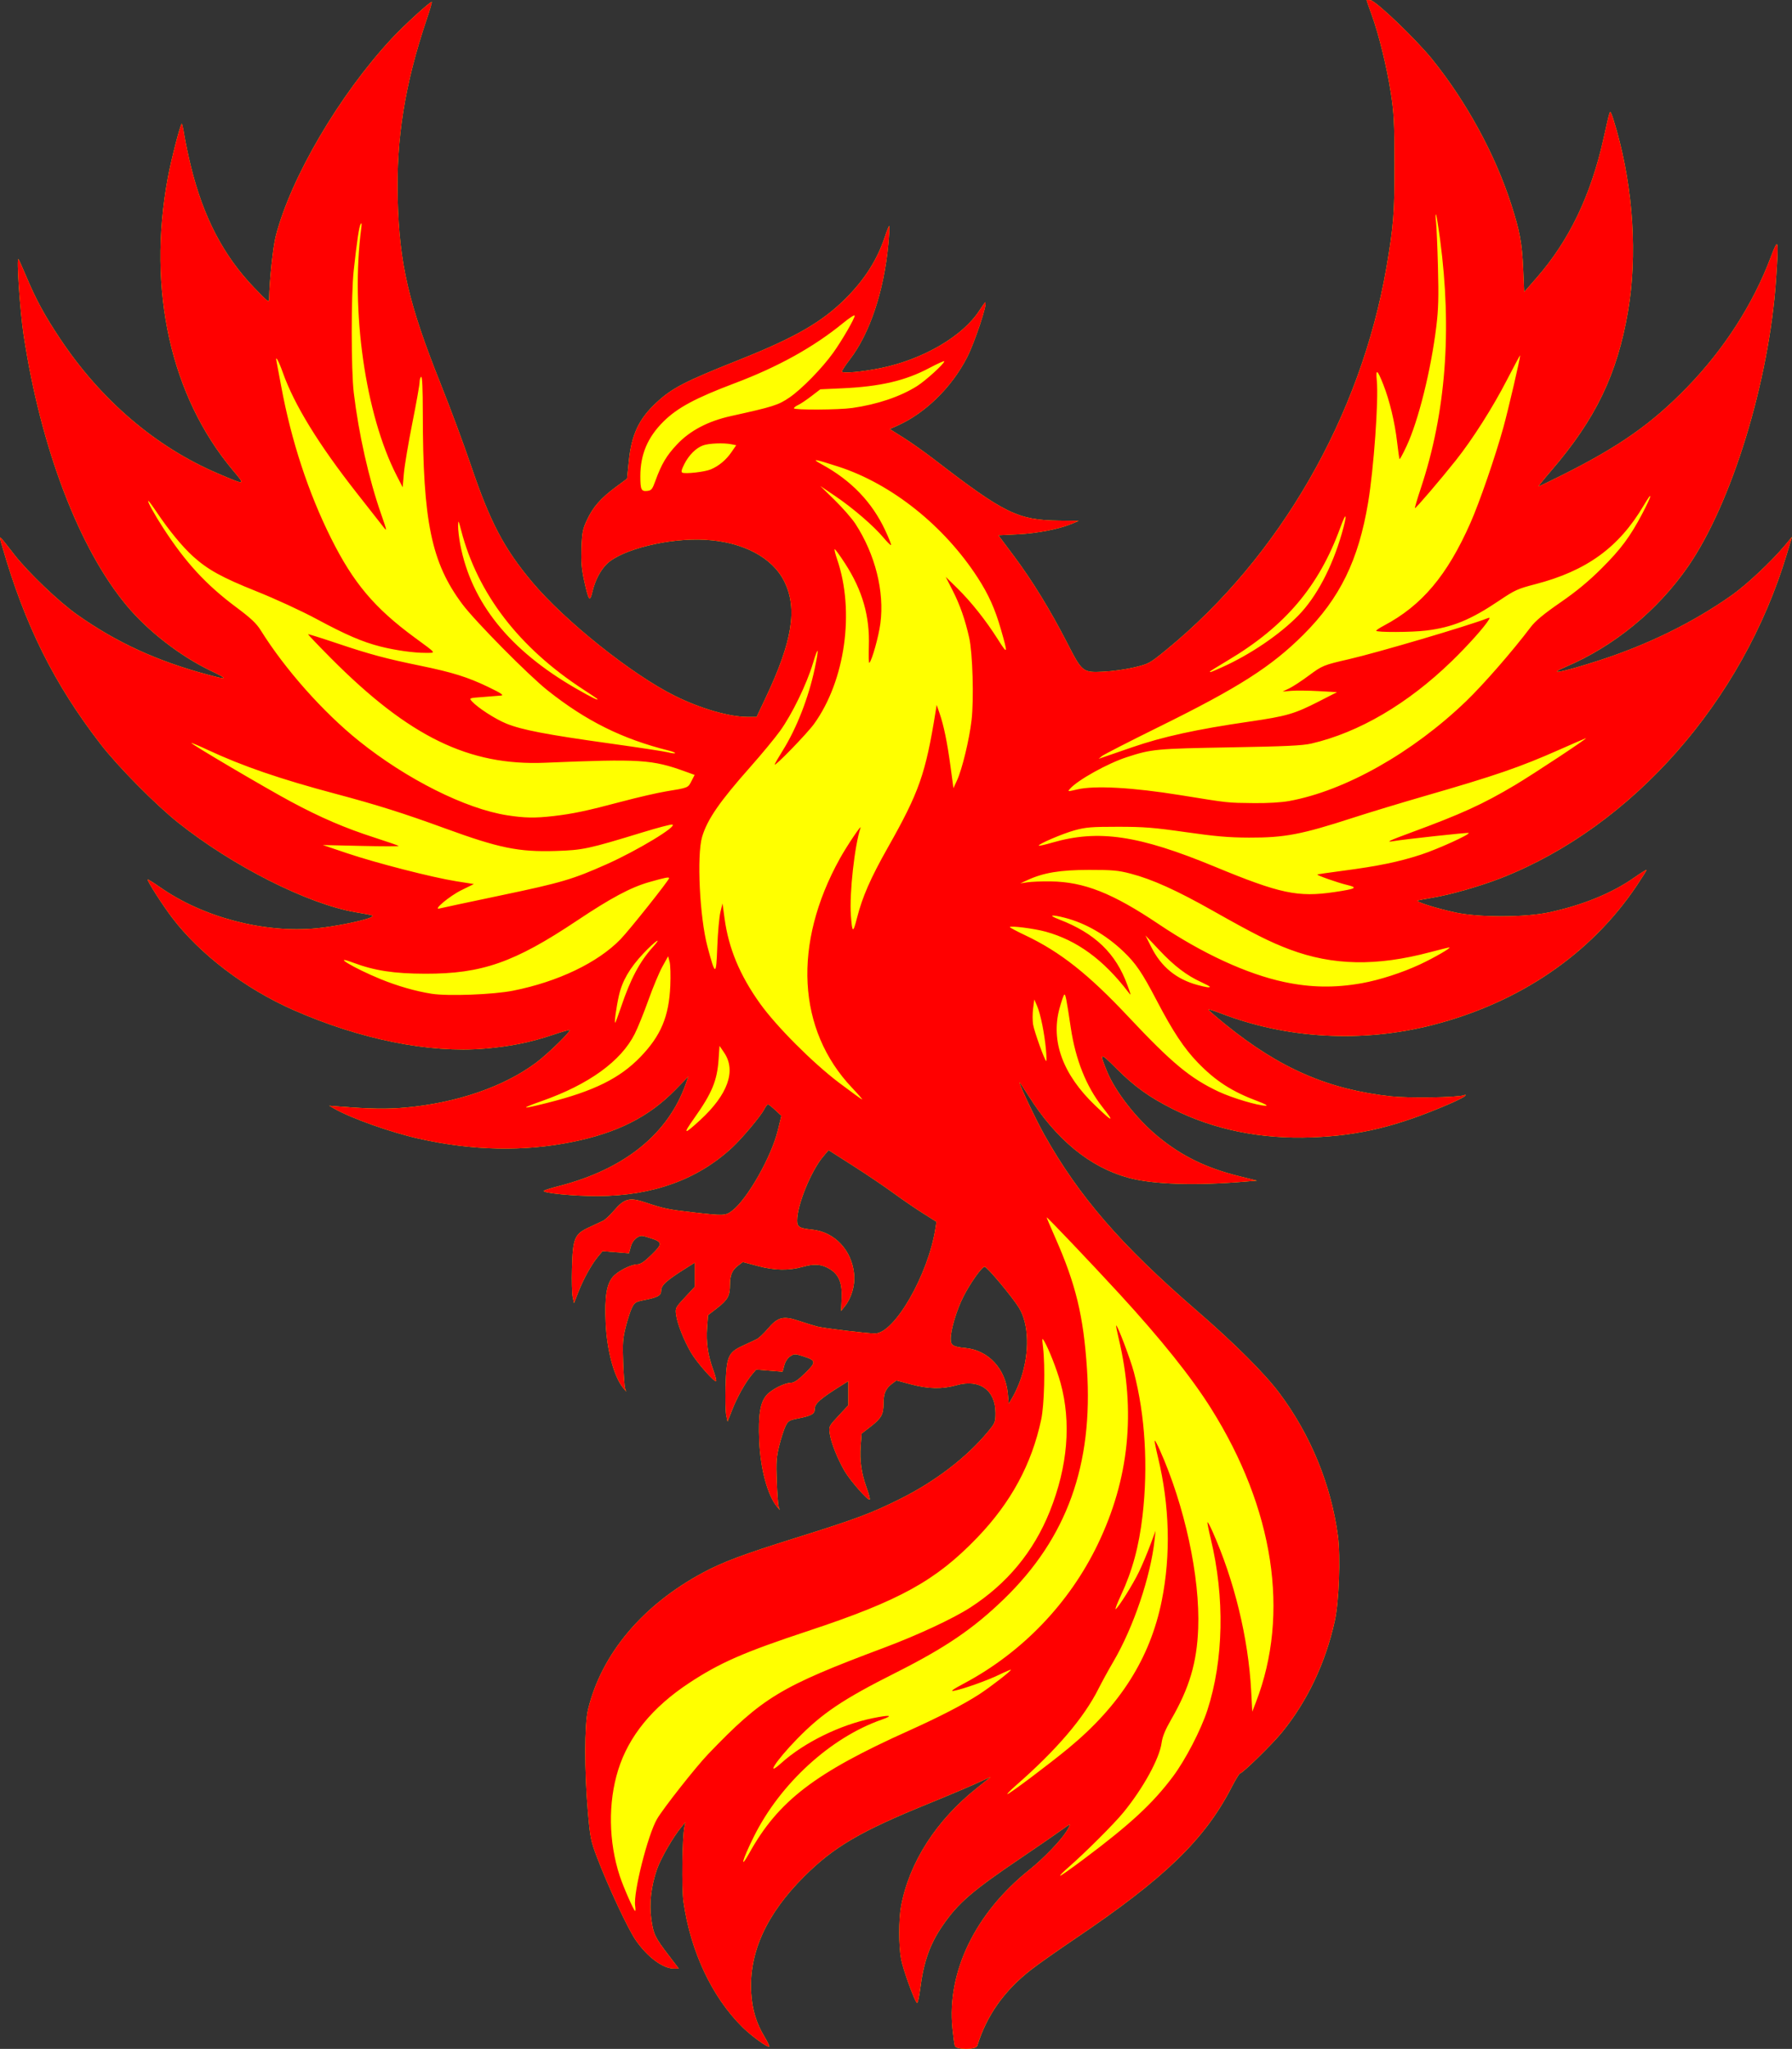
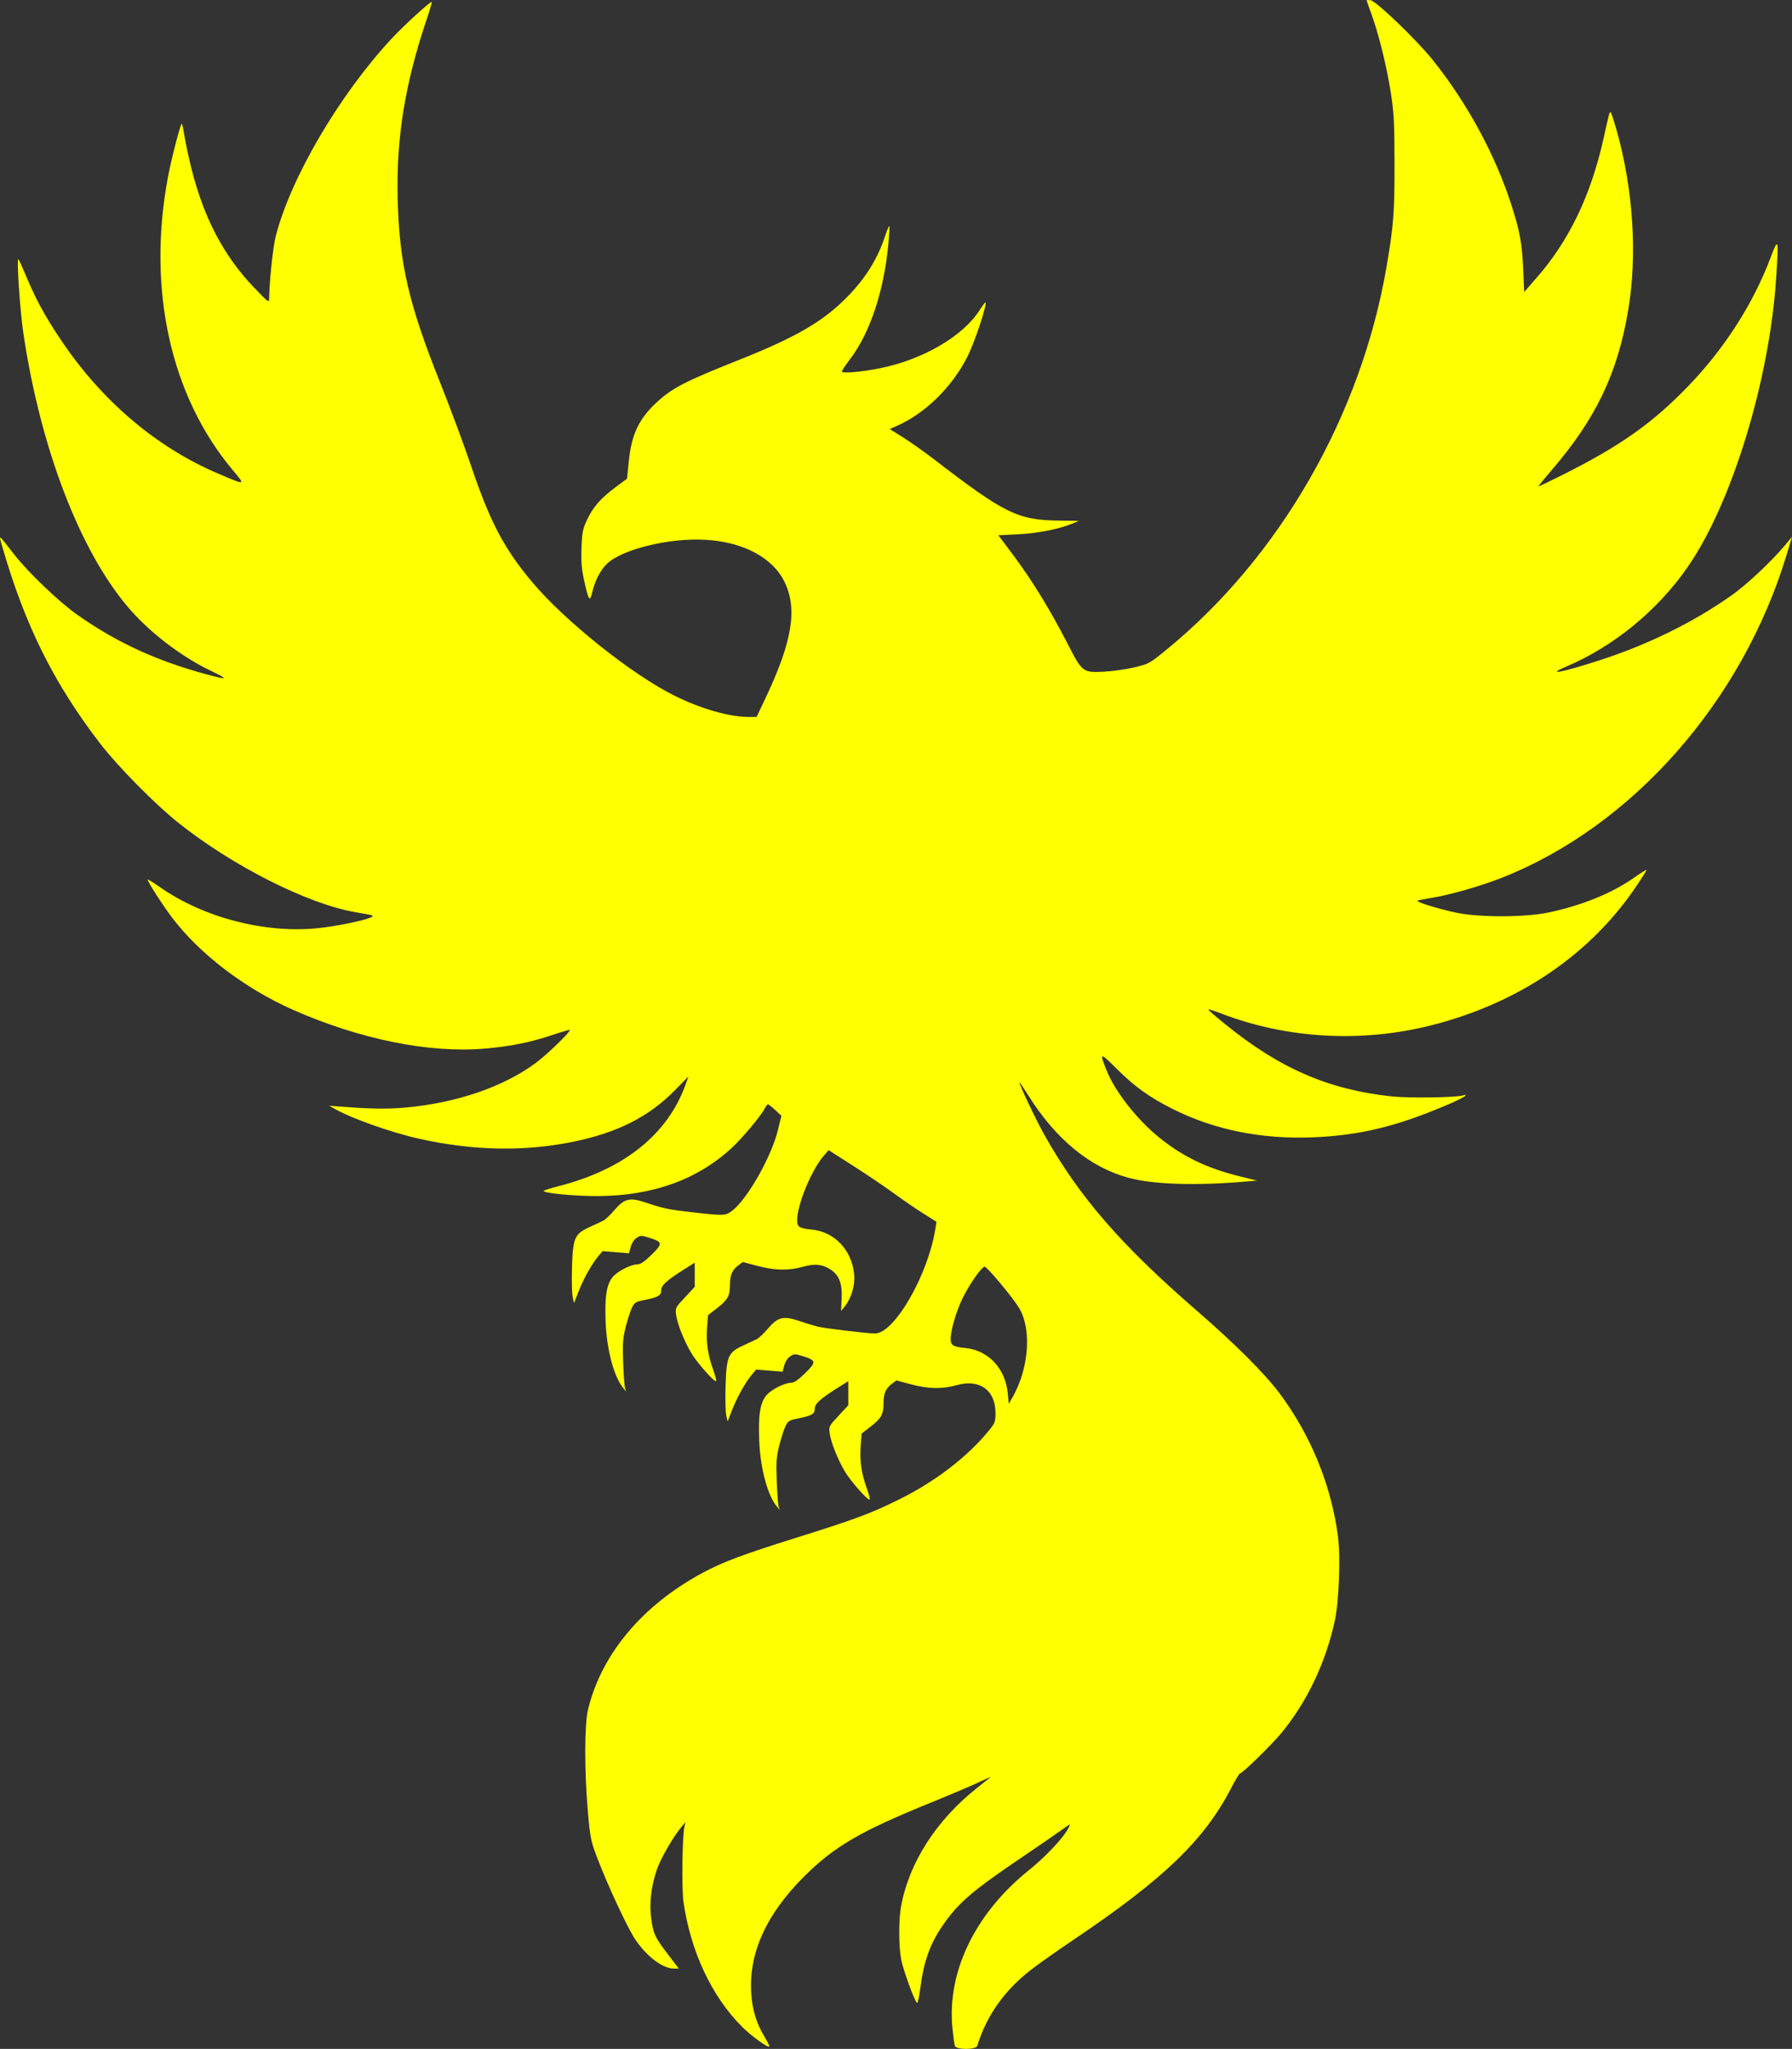
<svg xmlns="http://www.w3.org/2000/svg" xmlns:ns1="http://sodipodi.sourceforge.net/DTD/sodipodi-0.dtd" xmlns:ns2="http://www.inkscape.org/namespaces/inkscape" version="1.1" id="svg1" width="1493.615" height="1706.825" viewBox="0 0 1493.615 1706.825" ns1:docname="333e.svg" ns2:version="1.3.2 (091e20ef0f, 2023-11-25)">
  <rect x="0" y="0" width="1493.615" height="1706.825" fill="#333333" stroke="none" />
  <defs id="defs1" />
  <ns1:namedview id="namedview1" pagecolor="#ffffff" bordercolor="#000000" borderopacity="0.25" ns2:showpageshadow="2" ns2:pageopacity="0.0" ns2:pagecheckerboard="0" ns2:deskcolor="#d1d1d1" showgrid="false" ns2:zoom="0.47167967" ns2:cx="757.92963" ns2:cy="853.33336" ns2:window-width="1920" ns2:window-height="1011" ns2:window-x="0" ns2:window-y="0" ns2:window-maximized="1" ns2:current-layer="layer1" />
  <g ns2:groupmode="layer" id="layer1" ns2:label="Layer 1" transform="translate(-0.947,-0.091)">
    <path id="path2" style="display:inline;fill:#ffff00" d="m 1143.263,0.246 c -1.795,-0.232 -3.264,-0.197 -3.264,0.078 0,0.275 1.853,5.564 4.117,11.754 6.024,16.472 12.696,43.616 16.09,65.449 2.559,16.464 2.986,24.639 3.051,58.473 0.079,41.206 -0.768,52.163 -6.697,86.668 -21.287,123.876 -89.088,241.668 -183.467,318.742 -13.917,11.366 -14.607,11.746 -26.689,14.641 -6.822,1.634 -18.405,3.257 -25.738,3.605 -17.26,0.821 -17.718,0.456 -30.285,-24.055 -13.875,-27.061 -29.046,-51.806 -44.166,-72.043 l -13.117,-17.559 16.451,-0.818 c 16.362,-0.815 34.626,-4.434 45.33,-8.98 l 5.184,-2.201 -16.363,-0.201 c -34.376,-0.423 -45.487,-5.865 -104.094,-50.977 -7.917,-6.094 -19.495,-14.282 -25.729,-18.195 l -11.332,-7.115 6.01,-2.658 c 23.44,-10.369 45.469,-31.854 58.395,-56.951 6.428,-12.482 17.506,-45.902 15.215,-45.902 -0.304,0 -2.467,2.984 -4.807,6.631 -13.759,21.442 -46.821,40.807 -82.023,48.043 -15.892,3.267 -32.668,4.754 -32.668,2.896 0,-0.776 3.028,-5.36 6.729,-10.188 16.556,-21.6 28.293,-56.71 31.961,-95.609 0.768,-8.14 1.139,-15.057 0.824,-15.371 -0.314,-0.314 -1.917,3.517 -3.561,8.514 -6.362,19.338 -16.762,35.779 -32.727,51.744 -19.715,19.715 -42.154,32.63 -89.227,51.354 -45.019,17.906 -55.44,23.291 -68.516,35.396 -14.681,13.592 -20.81,26.572 -23.082,48.887 l -1.484,14.572 -9.459,7.012 c -12.454,9.232 -18.861,16.545 -23.865,27.238 -3.638,7.775 -4.171,10.468 -4.639,23.498 -0.411,11.43 0.083,17.475 2.205,27.07 3.769,17.04 4.748,18.401 6.846,9.498 2.254,-9.565 6.769,-18.238 12.209,-23.453 12.609,-12.087 51.835,-21.677 81.785,-19.994 31.621,1.777 56.157,14.73 66.08,34.887 11.083,22.513 6.654,49.801 -15.748,97.043 l -7.428,15.666 h -7.176 c -15.537,0 -39.464,-6.897 -61.061,-17.602 -35.608,-17.65 -91.573,-62.284 -118.863,-94.799 -23.472,-27.966 -35.037,-49.98 -50.93,-96.934 -5.833,-17.233 -17.263,-47.98 -25.4,-68.328 -26.582,-66.471 -34.327,-99.799 -35.705,-153.672 -1.299,-50.757 6.004,-96.012 24.188,-149.898 2.58,-7.644 4.481,-14.107 4.227,-14.361 -0.886,-0.886 -22.915,19.187 -33.314,30.355 -43.628,46.853 -84.346,116.193 -96.744,164.75 -2.318,9.08 -5.24,36.592 -5.504,51.822 -0.066,3.83 -0.593,3.453 -12.408,-8.842 -25.685,-26.727 -42.458,-58.863 -52.826,-101.207 -2.071,-8.46 -4.516,-20.023 -5.432,-25.699 -0.916,-5.676 -1.899,-10.086 -2.186,-9.799 -1.471,1.471 -8.891,30.376 -11.691,45.547 -17.18,93.068 2.571,181.534 54.285,243.15 10.708,12.759 11.002,12.688 -11.979,2.926 C 130.864,372.574 85.147,333.577 50.814,281.943 37.931,262.568 30.988,249.758 22.658,230 c -3.092,-7.333 -5.938,-13.633 -6.324,-14 -1.752,-1.665 1.258,42.881 4.234,62.668 14.204,94.427 46.355,178.697 86.365,226.369 17.615,20.988 44.249,41.592 69.41,53.691 15.376,7.394 14.943,8.017 -2.344,3.379 C 131.638,550.74 97.82,535.186 65.051,512 50.043,501.38 24.59,477.088 13.156,462.47 -1.22,444.092 -0.221,444.781 2.814,455.333 21.665,520.871 46.045,569.826 84.818,620 c 14.418,18.657 45.524,50.143 64.516,65.301 45.323,36.174 108.049,67.844 148,74.723 15.395,2.651 15.563,2.702 13.125,4.066 -4.784,2.677 -30.331,7.895 -45.764,9.346 -43.928,4.13 -94.489,-9.159 -130.361,-34.264 -5.683,-3.977 -10.334,-6.845 -10.334,-6.371 0,1.866 12.631,21.521 20.395,31.736 23.173,30.489 60.808,59.138 100.939,76.842 55.594,24.525 113.509,36.222 159.666,32.246 21.556,-1.857 38.01,-5.181 56.748,-11.461 7.473,-2.504 13.813,-4.337 14.092,-4.074 1.116,1.055 -18.468,20.105 -27.953,27.191 -26.98,20.157 -66.316,33.647 -109.328,37.492 -14.968,1.338 -29.603,1.099 -54.559,-0.887 l -8.666,-0.689 4,2.299 c 14.183,8.153 47.114,19.86 70.822,25.178 44.539,9.989 87.3,10.894 127.746,2.705 37.567,-7.606 63.803,-20.839 85.789,-43.271 l 11.025,-11.248 -2.076,5.904 c -14.742,41.954 -51.073,71.276 -105.756,85.354 -6.353,1.635 -12.039,3.396 -12.635,3.912 -2.124,1.839 25.412,4.553 45.084,4.443 45.803,-0.254 83.057,-13.718 111.855,-40.424 8.256,-7.656 23.718,-26.069 26.646,-31.732 1.228,-2.374 2.668,-4.299 3.199,-4.279 0.531,0.02 3.269,2.177 6.084,4.793 l 5.117,4.756 -2.998,12.207 c -5.417,22.058 -25.408,57.254 -37.961,66.828 -5.642,4.304 -6.859,4.356 -32.611,1.426 -20.726,-2.358 -24.558,-3.155 -39.945,-8.305 -13.022,-4.358 -17.45,-3.215 -25.92,6.699 -3.311,3.876 -7.397,7.721 -9.078,8.543 -1.681,0.823 -7.04,3.337 -11.91,5.588 -12.03,5.559 -13.422,8.915 -14.139,34.096 -0.292,10.267 -0.027,20.986 0.588,23.822 l 1.117,5.158 3.75,-9.6 c 4.192,-10.733 11.077,-23.044 16.473,-29.457 l 3.576,-4.25 11.01,0.893 11.01,0.894 1.414,-5.252 c 0.857,-3.184 2.807,-6.166 4.953,-7.572 3.323,-2.177 3.968,-2.185 10.51,-0.123 11.277,3.555 11.452,4.803 1.975,14.105 -5.908,5.799 -9.203,8.051 -11.791,8.061 -5.371,0.02 -16.56,5.709 -20.549,10.449 -5.211,6.193 -6.84,16.407 -5.988,37.537 0.947,23.491 7.014,46.014 14.906,55.334 l 2.258,2.666 -0.926,-2.666 c -0.509,-1.467 -1.236,-11.078 -1.615,-21.357 -0.596,-16.139 -0.304,-20.216 2.137,-29.869 1.555,-6.149 3.883,-13.338 5.174,-15.976 2.117,-4.329 3.117,-4.95 10.246,-6.357 11.3,-2.23 14.1,-3.767 14.1,-7.744 0,-4.734 4.319,-8.573 22.334,-19.85 l 5.666,-3.547 v 10.051 10.051 l -8.162,8.773 c -7.999,8.598 -8.145,8.892 -7.35,14.697 1.019,7.434 6.515,21.281 12.492,31.48 4.737,8.083 19.55,24.863 20.834,23.6 0.4,-0.394 -0.728,-4.729 -2.508,-9.633 -4.409,-12.148 -5.932,-22.8 -5.008,-35.025 l 0.777,-10.281 7.615,-5.914 c 8.904,-6.915 10.635,-10.079 10.662,-19.494 0.023,-8.066 1.855,-12.264 7.025,-16.104 l 3.711,-2.754 12.289,3.266 c 14.434,3.837 25.947,4.036 37.951,0.652 9.555,-2.693 15.647,-2.134 22.434,2.061 7.437,4.596 10.259,11.658 9.688,24.238 l -0.479,10.553 3.023,-3.758 c 5.574,-6.927 8.693,-17.49 7.867,-26.643 -1.821,-20.185 -16.284,-35.539 -35.227,-37.397 -10.351,-1.015 -12.303,-2.214 -12.303,-7.553 0,-12.924 11.64,-41.461 21.779,-53.397 l 4.441,-5.23 20.354,12.98 c 11.194,7.139 26.241,17.292 33.439,22.562 7.198,5.271 18.271,12.863 24.605,16.869 l 11.52,7.283 -0.834,5.383 c -5.986,38.649 -34.177,87.678 -50.391,87.639 -6.891,-0.016 -42.455,-4.291 -48.248,-5.799 -2.933,-0.763 -9.808,-2.886 -15.279,-4.717 -13.022,-4.358 -17.45,-3.213 -25.92,6.701 -3.311,3.876 -7.397,7.721 -9.078,8.543 -1.681,0.823 -7.04,3.337 -11.91,5.588 -12.03,5.559 -13.422,8.913 -14.139,34.094 -0.292,10.267 -0.027,20.988 0.588,23.824 l 1.117,5.156 3.75,-9.6 c 4.192,-10.733 11.077,-23.044 16.473,-29.457 l 3.576,-4.25 11.01,0.895 11.01,0.892 1.414,-5.252 c 0.857,-3.184 2.807,-6.166 4.953,-7.572 3.323,-2.177 3.968,-2.183 10.51,-0.121 11.277,3.555 11.452,4.801 1.975,14.104 -5.908,5.799 -9.203,8.051 -11.791,8.061 -5.371,0.019 -16.56,5.709 -20.549,10.449 -5.211,6.193 -6.84,16.407 -5.988,37.537 0.947,23.491 7.014,46.014 14.906,55.334 l 2.258,2.666 -0.926,-2.666 c -0.509,-1.467 -1.236,-11.078 -1.615,-21.357 -0.596,-16.139 -0.304,-20.216 2.137,-29.869 1.555,-6.149 3.883,-13.338 5.174,-15.976 2.117,-4.329 3.117,-4.948 10.246,-6.356 11.3,-2.23 14.1,-3.769 14.1,-7.746 0,-4.734 4.319,-8.571 22.334,-19.848 l 5.666,-3.549 v 10.051 10.051 l -8.162,8.773 c -7.999,8.598 -8.145,8.892 -7.35,14.697 1.019,7.434 6.515,21.283 12.492,31.482 4.737,8.083 19.55,24.861 20.834,23.598 0.4,-0.394 -0.728,-4.727 -2.508,-9.631 -4.409,-12.148 -5.932,-22.8 -5.008,-35.025 l 0.777,-10.283 7.615,-5.912 c 8.904,-6.915 10.635,-10.081 10.662,-19.496 0.023,-8.066 1.855,-12.262 7.025,-16.102 l 3.711,-2.756 12.289,3.268 c 14.434,3.837 25.947,4.034 37.951,0.65 19.062,-5.372 32.336,4.157 32.336,23.213 0,7.604 -0.311,8.359 -6.545,15.85 -17.668,21.23 -43.63,41.071 -72.787,55.625 -24.174,12.066 -36.951,16.834 -87.475,32.647 -43.534,13.624 -60.578,20.015 -77.193,28.943 -50.264,27.008 -84.39,67.649 -95.604,113.853 -3.048,12.56 -3.111,51.221 -0.137,85.205 1.896,21.672 2.441,24.378 7.623,38 9.077,23.86 25.644,59.345 32.105,68.766 9.723,14.177 22.73,23.9 31.969,23.9 h 4.062 l -8.631,-11.31 c -11.283,-14.788 -12.503,-17.35 -14.295,-30.018 -1.815,-12.836 -0.144,-27.327 4.781,-41.49 3.156,-9.076 13.556,-27.041 20.367,-35.182 l 3.348,-4 -0.875,4 c -1.825,8.356 -2.376,51.182 -0.801,62.264 5.863,41.255 23.597,79.078 48.877,104.246 7.607,7.574 21.489,17.656 22.676,16.469 0.318,-0.318 -1.494,-4.021 -4.027,-8.229 -6.74,-11.194 -10.154,-22.387 -11.031,-36.164 -2.134,-33.522 12.524,-65.864 44.117,-97.342 24.77,-24.68 46.789,-37.579 103.475,-60.615 16.5,-6.705 35.065,-14.555 41.256,-17.443 6.19,-2.889 10.992,-5.007 10.668,-4.709 -0.324,0.298 -5.293,4.262 -11.043,8.81 -34.187,27.043 -56.87,62.336 -63.623,98.996 -1.997,10.839 -1.977,32.677 0.039,43.717 1.583,8.67 11.276,35.373 13.293,36.619 0.588,0.364 1.773,-4.878 2.635,-11.646 2.871,-22.556 8.052,-37.254 18.5,-52.488 13.114,-19.123 24.621,-29.052 66.275,-57.185 13.933,-9.411 28.459,-19.401 32.277,-22.203 3.819,-2.802 7.276,-5.096 7.684,-5.096 0.407,0 -0.846,2.551 -2.785,5.668 -4.842,7.784 -19.2,22.65 -30.963,32.06 -45.156,36.125 -68.886,85.112 -64.074,132.268 0.673,6.597 1.559,13.046 1.967,14.332 v 0.01 c 1.094,3.442 17.635,3.446 18.699,0 7.813,-25.297 22.534,-46.067 45.002,-63.498 5.974,-4.635 22.26,-16.109 36.193,-25.5 74.936,-50.505 108.184,-82.607 130.701,-126.205 3.351,-6.488 6.595,-11.797 7.211,-11.797 1.999,0 26.726,-24.174 34.66,-33.885 21.31,-26.082 36.526,-58.102 44.205,-93.014 3.55,-16.14 4.935,-53.376 2.635,-70.812 -5.587,-42.345 -22.782,-84.304 -48.75,-118.955 -12.448,-16.61 -37.29,-41.378 -69.328,-69.121 -62.97,-54.528 -97.747,-94.668 -126.648,-146.178 -7.021,-12.513 -20.686,-41.284 -20.686,-43.555 0,-0.488 3.302,4.369 7.336,10.795 23.034,36.689 51.487,60.019 83.789,68.699 20.386,5.478 55.668,6.614 96.836,3.117 l 9.961,-0.846 -14.627,-3.621 c -27.473,-6.798 -47.794,-16.672 -67.518,-32.809 -17.948,-14.684 -35.773,-37.373 -42.801,-54.482 -6.664,-16.225 -6.103,-16.385 8.002,-2.289 14.891,14.882 27.216,23.734 46.615,33.482 34.529,17.352 73.769,25.337 116.406,23.688 39.526,-1.529 70.741,-9.109 113.871,-27.652 6.529,-2.807 12.529,-5.82 13.334,-6.695 1.108,-1.206 0.834,-1.37 -1.131,-0.672 -5.301,1.882 -45.448,2.484 -60.074,0.9 -52.583,-5.694 -93.045,-23.25 -138.514,-60.096 -7.692,-6.233 -14.022,-11.731 -14.068,-12.217 -0.046,-0.486 4.567,0.909 10.25,3.1 55.267,21.306 117.796,24.777 176.418,9.793 72.716,-18.586 132.323,-59.264 170.518,-116.365 4.435,-6.631 8.064,-12.428 8.064,-12.881 0,-0.453 -4.754,2.508 -10.562,6.578 -18.362,12.867 -42.975,22.888 -70.772,28.818 -20.043,4.276 -58.556,4.317 -78,0.084 -16.661,-3.628 -33.987,-9.156 -31.334,-10 1.1,-0.35 6.5,-1.373 12,-2.273 15.255,-2.498 40.598,-9.783 58.184,-16.725 108.743,-42.925 200.366,-146.889 237.287,-269.246 l 4.426,-14.666 -6.152,7.334 c -11.249,13.407 -31.705,32.556 -44.15,41.332 -32.162,22.679 -69.954,41.22 -110.926,54.418 -30.741,9.903 -44.5,12.462 -27.049,5.031 39.857,-16.971 76.265,-46.828 101.471,-83.217 36.56,-52.779 67.805,-154.589 73.523,-239.564 2.306,-34.265 2.008,-35.439 -4.568,-18 -14.631,38.797 -38.745,76.282 -69.365,107.828 -29.691,30.588 -56.346,49.325 -104.328,73.338 -10.44,5.225 -19.323,9.5 -19.74,9.5 -0.417,0 4.283,-5.85 10.443,-13 37.172,-43.144 55.198,-80.505 64.17,-133 7.9,-46.222 4.43,-101.286 -9.492,-150.666 -1.861,-6.6 -3.87,-12.9 -4.467,-14 -1.345,-2.481 -0.966,-3.713 -6.576,21.297 -10.563,47.09 -28.597,84.554 -55.533,115.369 l -10.488,12 -0.854,-19.334 c -0.948,-21.488 -2.78,-31.37 -9.934,-53.574 -13.413,-41.631 -37.13,-85.208 -65.686,-120.693 C 1181.405,33.01 1147.862,0.84 1143.263,0.246 Z M 821.646,1055.333 c 2.035,0 23.34,25.49 28.709,34.35 8.193,13.518 8.826,36.907 1.584,58.557 -1.55,4.635 -4.48,11.322 -6.51,14.861 l -3.691,6.436 -0.809,-8.652 c -1.931,-20.675 -16.188,-35.959 -35.293,-37.832 -10.351,-1.015 -12.303,-2.214 -12.303,-7.553 0,-7.593 4.925,-24.084 10.455,-35.006 5.861,-11.576 15.503,-25.16 17.857,-25.16 z" />
-     <path style="fill:#ff0000" d="m 796.771,1704.329 c -0.408,-1.286 -1.293,-7.736 -1.966,-14.333 -4.812,-47.156 18.919,-96.143 64.075,-132.268 11.763,-9.411 26.12,-24.277 30.962,-32.06 1.939,-3.117 3.192,-5.667 2.785,-5.667 -0.407,0 -3.865,2.292 -7.683,5.094 -3.819,2.802 -18.343,12.794 -32.276,22.204 -41.655,28.133 -53.162,38.062 -66.276,57.185 -10.448,15.234 -15.628,29.934 -18.499,52.489 -0.862,6.769 -2.048,12.009 -2.636,11.645 -2.017,-1.246 -11.709,-27.948 -13.293,-36.618 -2.016,-11.04 -2.035,-32.878 -0.038,-43.717 6.753,-36.66 29.435,-71.953 63.622,-98.996 5.75,-4.548 10.719,-8.513 11.043,-8.812 0.324,-0.298 -4.476,1.821 -10.667,4.71 -6.19,2.889 -24.755,10.738 -41.255,17.444 -56.686,23.036 -78.706,35.935 -103.476,60.615 -31.593,31.478 -46.25,63.819 -44.117,97.341 0.877,13.777 4.291,24.969 11.032,36.163 2.534,4.208 4.346,7.911 4.028,8.229 -1.187,1.187 -15.07,-8.895 -22.677,-16.469 -25.28,-25.168 -43.014,-62.992 -48.877,-104.246 -1.575,-11.082 -1.023,-53.906 0.802,-62.263 l 0.874,-4 -3.347,4 c -6.811,8.14 -17.212,26.105 -20.368,35.181 -4.925,14.163 -6.595,28.654 -4.78,41.49 1.791,12.668 3.012,15.23 14.295,30.018 l 8.63,11.311 h -4.062 c -9.239,0 -22.245,-9.724 -31.968,-23.901 -6.461,-9.421 -23.029,-44.906 -32.106,-68.766 -5.182,-13.623 -5.725,-16.328 -7.622,-38 -2.974,-33.984 -2.912,-72.646 0.136,-85.206 11.214,-46.204 45.34,-86.845 95.604,-113.853 16.616,-8.928 33.658,-15.318 77.192,-28.942 50.524,-15.812 63.301,-20.581 87.475,-32.647 29.157,-14.554 55.12,-34.395 72.788,-55.625 6.234,-7.491 6.546,-8.245 6.546,-15.849 0,-19.056 -13.274,-28.585 -32.336,-23.213 -12.005,3.383 -23.519,3.186 -37.953,-0.652 l -12.289,-3.267 -3.711,2.755 c -5.171,3.839 -7.002,8.037 -7.025,16.102 -0.027,9.415 -1.758,12.581 -10.662,19.495 l -7.615,5.914 -0.778,10.282 c -0.925,12.226 0.598,22.878 5.008,35.025 1.78,4.904 2.909,9.238 2.509,9.632 -1.284,1.263 -16.098,-15.515 -20.836,-23.598 -5.978,-10.199 -11.472,-24.048 -12.491,-31.482 -0.796,-5.806 -0.649,-6.099 7.35,-14.697 L 708,1170.734 v -10.05 -10.05 l -5.667,3.547 C 684.318,1165.457 680,1169.295 680,1174.029 c 0,3.977 -2.799,5.515 -14.099,7.745 -7.129,1.407 -8.13,2.028 -10.247,6.356 -1.29,2.639 -3.618,9.828 -5.173,15.977 -2.441,9.654 -2.733,13.731 -2.137,29.869 0.38,10.28 1.107,19.89 1.615,21.357 l 0.925,2.667 -2.258,-2.667 c -7.892,-9.32 -13.959,-31.842 -14.906,-55.333 -0.852,-21.13 0.778,-31.344 5.989,-37.537 3.988,-4.74 15.178,-10.43 20.549,-10.45 2.588,-0.01 5.883,-2.262 11.79,-8.061 9.477,-9.302 9.303,-10.55 -1.974,-14.104 -6.542,-2.062 -7.187,-2.055 -10.51,0.123 -2.146,1.406 -4.097,4.388 -4.955,7.572 l -1.414,5.252 -11.009,-0.893 -11.009,-0.893 -3.576,4.25 c -5.396,6.413 -12.28,18.723 -16.472,29.456 l -3.75,9.601 -1.118,-5.157 c -0.615,-2.837 -0.879,-13.557 -0.587,-23.824 0.716,-25.18 2.107,-28.535 14.137,-34.095 4.87,-2.251 10.23,-4.765 11.911,-5.588 1.681,-0.823 5.766,-4.667 9.077,-8.543 8.47,-9.914 12.897,-11.058 25.92,-6.7 5.471,1.831 12.347,3.954 15.28,4.717 5.793,1.508 41.357,5.781 48.247,5.798 16.214,0.039 44.404,-48.99 50.39,-87.638 l 0.834,-5.382 -11.518,-7.285 c -6.335,-4.007 -17.408,-11.597 -24.606,-16.868 -7.198,-5.271 -22.246,-15.424 -33.44,-22.563 l -20.352,-12.98 -4.443,5.23 c -10.14,11.936 -21.779,40.473 -21.779,53.396 0,5.339 1.952,6.538 12.304,7.553 18.943,1.857 33.406,17.211 35.226,37.396 0.826,9.153 -2.294,19.716 -7.867,26.643 l -3.024,3.758 0.479,-10.553 c 0.571,-12.58 -2.251,-19.641 -9.688,-24.237 -6.787,-4.195 -12.877,-4.754 -22.432,-2.062 -12.005,3.383 -23.519,3.186 -37.953,-0.652 l -12.289,-3.267 -3.711,2.756 c -5.171,3.839 -7.002,8.037 -7.025,16.102 -0.027,9.415 -1.758,12.581 -10.662,19.495 l -7.615,5.914 -0.778,10.282 c -0.925,12.226 0.598,22.878 5.008,35.025 1.78,4.904 2.909,9.238 2.509,9.632 -1.284,1.263 -16.098,-15.515 -20.836,-23.598 -5.978,-10.199 -11.472,-24.048 -12.491,-31.482 -0.796,-5.806 -0.649,-6.099 7.35,-14.697 L 580,1072.067 v -10.05 -10.05 l -5.667,3.547 C 556.318,1066.79 552,1070.628 552,1075.362 c 0,3.977 -2.799,5.515 -14.099,7.745 -7.129,1.407 -8.13,2.028 -10.247,6.357 -1.29,2.638 -3.618,9.828 -5.173,15.977 -2.441,9.654 -2.733,13.731 -2.137,29.869 0.38,10.28 1.107,19.89 1.615,21.357 l 0.925,2.667 -2.258,-2.667 c -7.892,-9.32 -13.959,-31.842 -14.906,-55.333 -0.852,-21.13 0.778,-31.344 5.989,-37.537 3.988,-4.74 15.178,-10.43 20.549,-10.45 2.588,-0.01 5.883,-2.262 11.79,-8.061 9.477,-9.303 9.303,-10.55 -1.974,-14.104 -6.542,-2.062 -7.187,-2.055 -10.51,0.123 -2.146,1.406 -4.097,4.388 -4.955,7.572 l -1.414,5.252 -11.009,-0.893 -11.009,-0.893 -3.576,4.25 c -5.396,6.413 -12.28,18.723 -16.472,29.456 l -3.75,9.601 -1.118,-5.157 c -0.615,-2.837 -0.879,-13.557 -0.587,-23.824 0.716,-25.18 2.107,-28.535 14.137,-34.094 4.87,-2.251 10.23,-4.765 11.911,-5.588 1.681,-0.822 5.766,-4.667 9.077,-8.543 8.47,-9.914 12.897,-11.058 25.92,-6.7 15.387,5.15 19.221,5.947 39.947,8.305 25.752,2.93 26.967,2.877 32.61,-1.427 12.553,-9.574 32.545,-44.769 37.962,-66.827 l 2.998,-12.207 -5.118,-4.757 c -2.815,-2.616 -5.553,-4.773 -6.084,-4.793 -0.531,-0.02 -1.97,1.906 -3.198,4.28 -2.928,5.663 -18.391,24.077 -26.647,31.733 -28.798,26.706 -66.054,40.169 -111.856,40.424 -19.672,0.109 -47.208,-2.605 -45.084,-4.443 0.596,-0.516 6.282,-2.277 12.635,-3.912 54.683,-14.077 91.015,-43.4 105.757,-85.355 l 2.075,-5.904 -11.025,11.248 c -21.986,22.432 -48.223,35.666 -85.789,43.272 -40.446,8.189 -83.207,7.284 -127.746,-2.706 -23.708,-5.317 -56.639,-17.024 -70.822,-25.177 l -4,-2.299 8.667,0.69 c 24.955,1.986 39.591,2.223 54.559,0.885 43.012,-3.845 82.347,-17.335 109.327,-37.492 9.485,-7.087 29.069,-26.136 27.953,-27.191 -0.278,-0.263 -6.62,1.57 -14.093,4.075 -18.739,6.28 -35.192,9.603 -56.748,11.46 -46.157,3.976 -104.072,-7.72 -159.666,-32.245 C 205.202,823.675 167.568,795.025 144.395,764.536 136.631,754.321 124,734.667 124,732.801 c 0,-0.474 4.65,2.393 10.333,6.37 35.873,25.104 86.434,38.394 130.362,34.263 15.432,-1.451 40.98,-6.668 45.763,-9.345 2.438,-1.364 2.27,-1.417 -13.125,-4.067 -39.951,-6.879 -102.677,-38.549 -148,-74.723 C 130.342,670.141 99.235,638.657 84.817,620 46.044,569.826 21.665,520.871 2.814,455.333 -0.221,444.781 -1.22,444.092 13.155,462.47 24.589,477.087 50.043,501.381 65.051,512 97.82,535.186 131.638,550.74 174,562.107 c 17.287,4.639 17.719,4.015 2.343,-3.379 -25.161,-12.1 -51.796,-32.703 -69.411,-53.691 C 66.922,457.364 34.772,373.094 20.568,278.667 c -2.976,-19.787 -5.985,-64.332 -4.233,-62.667 0.386,0.367 3.231,6.667 6.323,14 8.331,19.759 15.274,32.567 28.157,51.942 34.333,51.634 80.049,90.631 132.236,112.801 22.98,9.762 22.688,9.834 11.979,-2.925 -51.715,-61.616 -71.466,-150.084 -54.285,-243.152 2.801,-15.171 10.22,-44.075 11.691,-45.546 0.287,-0.287 1.271,4.122 2.186,9.798 0.916,5.676 3.359,17.241 5.431,25.701 10.368,42.344 27.141,74.479 52.826,101.206 11.815,12.294 12.343,12.671 12.41,8.841 0.264,-15.23 3.186,-42.742 5.504,-51.822 C 243.189,148.288 283.906,78.948 327.535,32.094 337.934,20.926 359.964,0.853 360.85,1.739 c 0.255,0.255 -1.647,6.718 -4.227,14.362 -18.183,53.886 -25.486,99.142 -24.187,149.899 1.378,53.873 9.121,87.2 35.703,153.671 8.137,20.348 19.567,51.096 25.4,68.329 15.893,46.954 27.459,68.967 50.931,96.932 27.291,32.515 83.255,77.149 118.863,94.799 21.596,10.705 45.524,17.602 61.062,17.602 h 7.174 l 7.429,-15.667 c 22.402,-47.242 26.83,-74.529 15.747,-97.042 -9.923,-20.157 -34.458,-33.11 -66.079,-34.886 -29.95,-1.683 -69.177,7.907 -81.786,19.993 -5.44,5.215 -9.955,13.887 -12.209,23.452 -2.098,8.903 -3.078,7.544 -6.847,-9.497 -2.122,-9.595 -2.614,-15.641 -2.204,-27.071 0.468,-13.03 1,-15.723 4.638,-23.498 5.004,-10.693 11.412,-18.007 23.866,-27.239 l 9.459,-7.011 1.484,-14.573 c 2.272,-22.315 8.401,-35.295 23.081,-48.887 13.075,-12.105 23.499,-17.49 68.517,-35.397 47.073,-18.723 69.51,-31.637 89.226,-51.352 15.965,-15.965 26.364,-32.407 32.726,-51.745 1.644,-4.997 3.246,-8.828 3.561,-8.514 0.314,0.314 -0.057,7.231 -0.824,15.371 -3.668,38.9 -15.405,74.01 -31.961,95.61 -3.7,4.827 -6.727,9.412 -6.727,10.188 0,1.858 16.775,0.37 32.667,-2.897 35.203,-7.236 68.264,-26.601 82.024,-48.043 2.34,-3.646 4.503,-6.63 4.807,-6.63 2.291,0 -8.787,33.42 -15.215,45.902 -12.925,25.098 -34.955,46.582 -58.395,56.951 l -6.01,2.659 11.333,7.115 c 6.233,3.913 17.811,12.101 25.728,18.195 58.607,45.112 69.717,50.553 104.093,50.976 l 16.365,0.202 -5.183,2.202 c -10.704,4.546 -28.969,8.164 -45.331,8.979 l -16.452,0.819 13.118,17.558 c 15.121,20.237 30.291,44.983 44.165,72.044 12.567,24.511 13.026,24.875 30.287,24.054 7.333,-0.349 18.915,-1.972 25.737,-3.606 12.082,-2.894 12.773,-3.274 26.691,-14.639 94.379,-77.074 162.18,-194.867 183.467,-318.744 5.929,-34.505 6.776,-45.461 6.697,-86.667 -0.065,-33.834 -0.491,-42.01 -3.051,-58.474 C 1156.813,55.693 1150.14,28.55 1144.116,12.078 1141.852,5.888 1140,0.598 1140,0.323 c 0,-0.275 1.468,-0.31 3.263,-0.078 4.599,0.595 38.143,32.766 51.599,49.487 28.556,35.486 52.271,79.062 65.684,120.693 7.154,22.204 8.987,32.087 9.934,53.575 l 0.853,19.333 10.489,-12 c 26.936,-30.816 44.969,-68.279 55.533,-115.37 5.61,-25.01 5.23,-23.778 6.575,-21.297 0.597,1.1 2.607,7.4 4.468,14 13.922,49.38 17.392,104.445 9.492,150.667 -8.972,52.495 -26.998,89.856 -64.17,133 -6.16,7.15 -10.86,13 -10.443,13 0.417,0 9.3,-4.275 19.74,-9.5 47.982,-24.013 74.637,-42.75 104.327,-73.338 30.62,-31.546 54.735,-69.032 69.366,-107.829 6.577,-17.439 6.875,-16.265 4.569,18 -5.718,84.976 -36.965,186.787 -73.525,239.566 -25.206,36.388 -61.612,66.245 -101.469,83.216 -17.451,7.431 -3.694,4.871 27.048,-5.031 40.972,-13.198 78.764,-31.738 110.926,-54.418 12.445,-8.776 32.901,-27.927 44.15,-41.333 l 6.153,-7.333 -4.426,14.667 c -36.921,122.357 -128.545,226.32 -237.288,269.245 -17.585,6.942 -42.927,14.226 -58.182,16.724 -5.5,0.901 -10.9,1.924 -12,2.274 -2.653,0.844 14.672,6.373 31.333,10.001 19.444,4.233 57.957,4.192 78,-0.084 27.797,-5.93 52.41,-15.953 70.772,-28.82 5.809,-4.07 10.561,-7.03 10.561,-6.576 0,0.453 -3.629,6.249 -8.064,12.88 -38.194,57.101 -97.801,97.778 -170.517,116.365 -58.623,14.984 -121.151,11.513 -176.419,-9.792 -5.683,-2.191 -10.296,-3.586 -10.25,-3.1 0.046,0.486 6.377,5.983 14.069,12.217 45.468,36.846 85.931,54.401 138.514,60.095 14.626,1.584 54.772,0.982 60.073,-0.9 1.965,-0.698 2.239,-0.535 1.131,0.671 -0.804,0.876 -6.804,3.889 -13.333,6.696 -43.13,18.543 -74.345,26.123 -113.871,27.652 -42.638,1.649 -81.878,-6.336 -116.408,-23.687 -19.399,-9.748 -31.723,-18.601 -46.614,-33.483 -14.105,-14.096 -14.666,-13.936 -8.002,2.289 7.027,17.109 24.852,39.8 42.8,54.483 19.723,16.136 40.045,26.011 67.518,32.809 l 14.627,3.619 -9.961,0.846 c -41.168,3.497 -76.451,2.361 -96.836,-3.118 -32.302,-8.68 -60.756,-32.009 -83.79,-68.698 -4.034,-6.425 -7.335,-11.283 -7.335,-10.795 0,2.271 13.663,31.041 20.684,43.554 28.902,51.51 63.679,91.65 126.649,146.178 32.038,27.743 56.88,52.51 69.327,69.12 25.968,34.651 43.164,76.61 48.751,118.955 2.301,17.436 0.915,54.673 -2.635,70.813 -7.679,34.912 -22.896,66.932 -44.206,93.014 -7.934,9.711 -32.66,33.885 -34.659,33.885 -0.616,0 -3.861,5.308 -7.212,11.796 -22.518,43.599 -55.763,75.701 -130.7,126.206 -13.933,9.391 -30.221,20.866 -36.195,25.5 -22.468,17.431 -37.188,38.201 -45.001,63.498 -1.064,3.446 -17.606,3.442 -18.7,0 z M 530.33,1587.667 c -1.614,-10.947 10.594,-59.253 18.28,-72.333 5.279,-8.985 32.428,-43.418 42.521,-53.931 45.559,-47.454 60.143,-56.267 146.868,-88.755 27.749,-10.395 57.327,-24.171 71.477,-33.291 30.828,-19.87 52.995,-46.619 66.44,-80.178 15.032,-37.519 18.079,-74.206 8.913,-107.314 -3.062,-11.06 -9.732,-28.057 -13.551,-34.53 -1.818,-3.082 -1.89,-2.679 -0.956,5.333 1.863,15.975 1.044,47.761 -1.544,59.93 -7.926,37.27 -25.194,69.139 -53.31,98.386 -34.508,35.896 -64.554,52.478 -140.803,77.707 -53.752,17.785 -73.726,26.514 -99.333,43.407 -30.743,20.281 -50.416,44.403 -59.186,72.57 -8.468,27.197 -7.972,59.743 1.344,88.183 2.997,9.15 11.811,29.151 12.845,29.151 0.348,0 0.345,-1.95 -0.006,-4.333 z m 373.554,-38.553 c 39.195,-29.323 57.866,-46.593 74.727,-69.114 10.388,-13.876 23.285,-38.719 28.654,-55.195 13.579,-41.672 14.619,-94.06 2.836,-142.8 -1.772,-7.33 -2.995,-13.555 -2.718,-13.832 0.277,-0.277 2.079,3.02 4.005,7.328 18.339,41.033 30.065,89.239 32.393,133.166 l 0.919,17.333 3.074,-7.958 c 28.42,-73.579 15.011,-161.191 -37.453,-244.709 -16.26,-25.885 -41.759,-57.746 -76.274,-95.306 -22.653,-24.651 -60.713,-64.648 -60.713,-63.802 0,0.392 3.222,8.002 7.159,16.911 17.15,38.801 23.53,65.176 26.434,109.283 5.266,79.991 -16.702,140.919 -69.114,191.689 -25.532,24.732 -48.785,40.553 -90.288,61.432 -44.212,22.241 -61.324,33.738 -82.374,55.342 -17.225,17.679 -26.781,32.294 -13.033,19.934 19.058,-17.134 48.993,-31.828 76.161,-37.381 14.581,-2.981 17.943,-2.446 7.528,1.197 -42.576,14.893 -84.554,53.272 -106.498,97.368 -9.64,19.372 -12.24,28.87 -3.722,13.599 24.163,-43.32 54.607,-66.63 132.999,-101.83 25.196,-11.314 45.888,-22.008 58.633,-30.304 9.414,-6.128 26.955,-19.736 26.293,-20.398 -0.221,-0.221 -4.566,1.626 -9.656,4.103 -9.951,4.843 -30.257,12.056 -37.855,13.447 -3.372,0.617 -0.93,-1.139 8.804,-6.333 48.17,-25.7 87.404,-66.539 111.074,-115.618 26.248,-54.423 31.974,-110.739 17.457,-171.674 -1.352,-5.673 -2.293,-10.479 -2.092,-10.681 0.917,-0.917 11.966,28.172 14.805,38.975 9.375,35.675 11.944,78.28 7.2,119.379 -2.954,25.586 -8.484,45.982 -17.993,66.365 -3.173,6.801 -5.144,11.979 -4.381,11.507 2.412,-1.491 14.483,-20.804 19.437,-31.101 2.619,-5.443 6.791,-15.343 9.271,-22 l 4.51,-12.104 -0.782,7.333 c -3.276,30.727 -17.605,73.069 -34.42,101.705 -3.971,6.762 -9.477,16.795 -12.236,22.295 -12.335,24.588 -34.945,51.052 -69.254,81.061 -4.363,3.816 -7.415,6.939 -6.782,6.939 1.583,0 34.454,-24.693 50.715,-38.097 43.264,-35.663 68.308,-75.218 77.938,-123.098 7.651,-38.041 6.558,-79.229 -3.17,-119.467 -1.772,-7.33 -2.995,-13.555 -2.718,-13.832 0.277,-0.277 2.087,3.02 4.022,7.328 20.957,46.656 33.859,106.376 32.226,149.166 -1.088,28.498 -7.335,49.533 -22.528,75.859 -4.905,8.498 -7.252,14.2 -7.943,19.293 -1.798,13.251 -15.278,37.818 -31.924,58.182 -7.785,9.524 -31.553,33.237 -45.835,45.728 -4.363,3.816 -7.415,6.939 -6.782,6.939 0.633,0 9.303,-6.099 19.266,-13.553 z M 851.939,1148.239 c 7.242,-21.65 6.609,-45.037 -1.584,-58.556 -5.369,-8.859 -26.674,-34.35 -28.709,-34.35 -2.355,0 -11.997,13.585 -17.858,25.161 -5.53,10.922 -10.456,27.412 -10.456,35.006 0,5.339 1.952,6.538 12.304,7.553 19.105,1.873 33.362,17.156 35.293,37.831 l 0.808,8.653 3.691,-6.435 c 2.03,-3.539 4.96,-10.228 6.51,-14.863 z M 584.382,933.301 c 23.218,-21.279 30.357,-41.211 20.153,-56.268 l -3.862,-5.699 -0.785,11.333 c -1.23,17.767 -5.502,28.039 -20.393,49.032 -9.689,13.659 -8.642,14.002 4.887,1.603 z m 341.436,-2.967 c -0.553,-0.917 -3.291,-4.574 -6.085,-8.127 -13.412,-17.062 -22.318,-39.379 -26.286,-65.873 -3.632,-24.254 -4.424,-28.299 -5.419,-27.684 -0.584,0.361 -2.403,5.613 -4.041,11.671 -7.357,27.207 2.898,54.999 29.772,80.681 10.933,10.448 14.307,13.06 12.058,9.333 z M 457.631,918.708 c 38.452,-9.721 60.005,-20.4 77.203,-38.254 16.996,-17.645 23.682,-33.588 24.794,-59.12 0.367,-8.433 0.113,-17.432 -0.564,-19.996 l -1.231,-4.663 -4.798,8.663 c -2.639,4.765 -7.858,17.242 -11.599,27.728 -3.741,10.486 -8.886,23.206 -11.435,28.266 -11.475,22.787 -38.216,42.12 -77.377,55.942 -19.021,6.714 -17.546,7.136 5.007,1.435 z m 591.702,-1.235 c -21.532,-8.033 -35.168,-16.824 -50.147,-32.327 -11.291,-11.687 -20.695,-25.874 -33.9,-51.146 -12.408,-23.746 -17.606,-31.397 -28.13,-41.41 -14.365,-13.666 -31.499,-23.529 -48.436,-27.881 -11.873,-3.051 -14.517,-2.347 -4.975,1.325 29.916,11.511 47.276,28.231 56.907,54.807 3.28,9.05 3.284,9.113 0.334,5.256 -20.34,-26.591 -42.478,-42.713 -68.495,-49.885 -9.465,-2.609 -29.824,-5.194 -29.824,-3.786 0,0.406 5.737,3.456 12.75,6.778 29.172,13.819 52.669,32.369 86.099,67.973 36.115,38.463 51.514,51.231 75.145,62.305 11.331,5.31 32.845,11.72 39.339,11.722 1.966,4.3e-4 -0.769,-1.53 -6.667,-3.73 z M 711.17,906.331 c -45.833,-48.328 -49.659,-119.861 -10.216,-190.998 5.845,-10.542 18.455,-29.282 17.208,-25.574 -4.898,14.569 -9.341,54.794 -8.025,72.659 1.117,15.171 1.779,15.456 5.151,2.22 4.459,-17.503 11.286,-33.064 25.658,-58.486 26.195,-46.333 31.429,-61.238 39.854,-113.485 l 0.86,-5.333 2.394,6.917 c 3.538,10.221 6.414,24.194 9.143,44.416 l 2.429,18 2.984,-6.487 c 4.278,-9.3 10.236,-33.961 12.121,-50.172 2.017,-17.348 0.924,-55.705 -1.954,-68.563 -3.394,-15.166 -7.669,-27.386 -13.787,-39.411 l -5.783,-11.366 9.517,9.333 c 11.629,11.405 23.797,26.714 33.911,42.667 8.402,13.253 8.582,12.628 2.47,-8.592 -4.857,-16.865 -10.221,-28.786 -19.199,-42.669 -27.98,-43.266 -71.807,-78.212 -116.091,-92.564 -20.44,-6.625 -23.212,-6.996 -13.786,-1.845 24.381,13.323 41.692,31.322 52.684,54.78 3.034,6.474 5.241,12.047 4.904,12.384 -0.337,0.337 -3.228,-2.512 -6.425,-6.331 -8.051,-9.616 -25.45,-24.576 -40.164,-34.533 l -12.361,-8.365 12.091,11.867 c 6.65,6.527 14.355,15.352 17.123,19.611 16.572,25.505 24.364,56.539 20.852,83.052 -1.439,10.863 -6.936,30.529 -9.175,32.823 -0.511,0.524 -0.706,-5.575 -0.433,-13.554 0.866,-25.292 -5.279,-46.757 -19.82,-69.231 -4.447,-6.874 -8.362,-12.222 -8.699,-11.885 -0.337,0.337 0.585,4.094 2.049,8.349 14.889,43.274 6.792,101.14 -19.193,137.17 -5.697,7.899 -32.795,35.848 -32.795,33.825 0,-0.544 3.033,-5.829 6.74,-11.745 11.481,-18.319 21.504,-44.005 26.609,-68.189 3.766,-17.843 3.114,-19.746 -1.496,-4.361 -5.189,17.322 -17.419,42.477 -27.366,56.288 -4.339,6.025 -15.495,19.525 -24.79,30 -25.663,28.92 -35.931,43.801 -40.22,58.288 -4.559,15.401 -2.034,67.066 4.469,91.433 6.629,24.839 7.255,24.839 8.193,-0.008 0.443,-11.733 1.6,-24.633 2.57,-28.667 l 1.764,-7.333 1.731,12.667 c 3.4,24.886 12.677,47.133 29.449,70.625 13.581,19.022 44.009,49.524 65.931,66.09 10.154,7.673 18.827,13.951 19.275,13.951 0.448,0 -3.313,-4.351 -8.356,-9.669 z m 161.557,-31.998 c -1.215,-13.376 -4.504,-29.569 -7.342,-36.15 l -2.379,-5.517 -0.974,7.543 c -0.536,4.148 -0.544,10.148 -0.02,13.333 0.968,5.876 9.819,30.457 10.967,30.457 0.344,0 0.231,-4.35 -0.252,-9.667 z M 518.704,838.667 c 7.797,-23.116 15.462,-37.535 26.375,-49.615 8.764,-9.701 1.782,-4.965 -7.982,5.414 -11.295,12.007 -17.554,22.802 -20.294,35.004 -2.238,9.964 -4.083,23.492 -3.072,22.529 0.385,-0.367 2.622,-6.367 4.972,-13.333 z m -90.078,-13.303 c 37.419,-7.436 70.678,-23.366 89.595,-42.913 7.397,-7.643 40.385,-49.108 40.423,-50.809 0.026,-1.165 -3.348,-0.498 -16.644,3.293 -15.317,4.367 -31.806,13.163 -60.148,32.085 -52.276,34.9 -79.262,44.332 -126.518,44.222 -26.08,-0.061 -42.406,-2.57 -60.134,-9.243 -18.906,-7.116 0.693,4.633 22.844,13.695 14.13,5.78 29.433,10.173 42.651,12.242 13.693,2.143 51.389,0.717 67.933,-2.57 z m 580.707,-3.266 c 0,-0.313 -3.251,-2.057 -7.224,-3.876 -12.082,-5.531 -22.433,-13.417 -34.729,-26.457 l -11.722,-12.431 4.936,9.828 c 8.201,16.329 20.913,26.733 38.426,31.45 7.406,1.995 10.314,2.414 10.314,1.487 z m 126.618,-2.946 c 14.821,-2.642 33.836,-8.788 48.715,-15.747 11.665,-5.456 26.418,-13.995 24.266,-14.046 -0.587,-0.014 -7.787,1.759 -16,3.939 -44.7,11.866 -81.025,11.178 -116.875,-2.214 -16.273,-6.079 -30.16,-13.061 -64.032,-32.197 -30.282,-17.108 -50.634,-26.297 -68.693,-31.016 -10.349,-2.704 -15.118,-3.133 -34.667,-3.116 -24.142,0.021 -37.878,2.29 -51.333,8.479 l -6,2.76 6,-0.915 c 3.3,-0.503 12,-0.837 19.333,-0.742 27.812,0.361 51.52,9.733 90,35.578 36.468,24.493 73.522,41.578 104.517,48.191 22.163,4.729 42.284,5.054 64.768,1.046 z M 418.667,745.938 c 50.311,-10.542 59.575,-13.273 88.02,-25.947 25.639,-11.424 59.667,-32.026 54.543,-33.022 -1.157,-0.225 -12.257,2.698 -24.667,6.497 -45.307,13.866 -49.819,14.831 -72.563,15.521 -30.858,0.936 -47.099,-2.391 -92.333,-18.909 -34.002,-12.417 -56.773,-19.599 -91,-28.704 -46.147,-12.275 -77.633,-23.085 -106.538,-36.578 -7.263,-3.39 -13.391,-5.977 -13.619,-5.749 -0.699,0.699 61.588,37.391 82.824,48.79 24.94,13.387 45.14,22.067 69.934,30.05 10.597,3.412 19.585,6.522 19.974,6.911 0.389,0.389 -13.682,0.378 -31.267,-0.023 L 270,704.044 l 20,6.752 c 24.314,8.208 71.387,20.292 91.307,23.438 l 14.616,2.308 -10.381,5.087 c -9.873,4.838 -24.372,16.986 -18.208,15.256 1.467,-0.412 24.567,-5.337 51.333,-10.946 z m 694.456,-2.703 c 18.062,-2.682 19.965,-3.73 10.728,-5.908 -7.658,-1.806 -25.545,-8.078 -24.894,-8.729 0.214,-0.214 9.986,-1.647 21.716,-3.185 28.967,-3.796 46.456,-7.415 64.687,-13.384 14.09,-4.613 40.959,-16.821 39.729,-18.051 -0.519,-0.519 -53.539,5.242 -62.423,6.783 -7.47,1.296 -4.398,-0.216 14.782,-7.274 41.596,-15.306 59.615,-23.536 86.243,-39.39 15.67,-9.33 62.187,-40.093 58.975,-39.003 -1.1,0.374 -10.912,4.625 -21.805,9.448 -33.153,14.679 -53.369,21.629 -112.862,38.802 -19.433,5.61 -46.133,13.705 -59.333,17.99 -42.956,13.944 -57.012,16.624 -86.667,16.526 -16.817,-0.056 -27.967,-1.019 -52.667,-4.549 -26.762,-3.825 -35.03,-4.478 -56.667,-4.479 -22.002,-10e-4 -26.736,0.385 -36,2.937 -10.256,2.826 -30.96,11.714 -29.856,12.818 0.294,0.294 5.361,-0.863 11.26,-2.572 38.359,-11.11 72.036,-6.135 135.121,19.961 54.598,22.586 69.556,25.767 99.931,21.257 z M 461.946,679.943 c 16.381,-1.877 27.923,-4.309 56.721,-11.955 13.567,-3.602 30.367,-7.482 37.333,-8.622 18.732,-3.066 18.389,-2.927 21.27,-8.576 l 2.636,-5.167 -7.62,-2.761 c -27.854,-10.094 -37.569,-10.707 -116.953,-7.377 -63.505,2.664 -113.394,-21.636 -178.328,-86.859 -10.814,-10.862 -19.471,-19.939 -19.24,-20.17 0.232,-0.232 11.179,3.196 24.328,7.618 26.986,9.075 40.488,12.704 69.24,18.609 26.711,5.486 39.427,9.461 56.438,17.642 10.743,5.167 13.412,6.929 10.895,7.194 -1.833,0.193 -8.624,0.737 -15.091,1.21 -11.692,0.854 -11.744,0.874 -9.333,3.556 4.794,5.333 19.46,14.822 28.755,18.605 12.816,5.215 33.47,9.184 85.67,16.461 24.2,3.374 46.311,6.739 49.135,7.479 2.824,0.74 5.435,1.045 5.801,0.678 0.367,-0.367 -1.944,-1.319 -5.135,-2.116 -38.854,-9.704 -68.971,-24.648 -101.135,-50.182 C 441.307,562.488 396.936,517.609 386.271,503.333 360.484,468.819 353.409,434.628 353.353,344.255 353.34,323.88 352.874,313.46 352,314 c -0.733,0.453 -1.333,2.492 -1.333,4.53 0,2.038 -2.712,17.297 -6.027,33.909 -3.315,16.612 -6.488,35.459 -7.051,41.882 l -1.023,11.679 -5.116,-9.964 c -26.027,-50.692 -38.41,-137.546 -29.374,-206.036 0.467,-3.541 0.293,-4.661 -0.52,-3.333 -1.305,2.134 -3.066,13.9 -5.787,38.667 -2.241,20.402 -2.21,83.147 0.051,102 4.11,34.272 12.473,71.399 22.683,100.695 5.168,14.83 5.223,15.162 1.749,10.72 -1.972,-2.521 -11.866,-15.121 -21.986,-28 -31.832,-40.508 -52.198,-73.695 -61.643,-100.452 -3.356,-9.506 -6.388,-14.906 -5.221,-9.299 0.267,1.284 2.041,10.735 3.942,21.002 8.388,45.301 22.597,88.564 41.552,126.511 18.571,37.179 36.141,58.037 69.598,82.622 18.813,13.824 18.052,12.771 9.27,12.823 -9.775,0.057 -25.465,-2.144 -37.835,-5.307 -14.994,-3.835 -28.502,-9.649 -52.911,-22.774 -12.838,-6.903 -34.206,-16.753 -50.312,-23.192 -28.909,-11.557 -40.615,-18.02 -53.097,-29.314 -8.469,-7.663 -19.96,-21.607 -29.421,-35.702 -3.815,-5.683 -7.23,-10.333 -7.589,-10.333 -1.166,0 4.895,11.066 12.384,22.608 18.694,28.812 35.734,47.3 60.811,65.976 12.252,9.125 16.843,13.443 20.471,19.256 20.261,32.459 51.933,68.139 81.735,92.08 39.753,31.935 88.948,56.601 123.665,62.005 14.583,2.27 23.108,2.422 38.281,0.684 z m 613.387,-12.549 c 46.607,-8.458 102.901,-40.179 147.625,-83.186 14.42,-13.866 38.673,-41.674 53.805,-61.691 3.937,-5.208 10.719,-10.839 24.667,-20.48 13.725,-9.487 23.651,-17.701 34.644,-28.667 15.93,-15.891 23.7,-26.365 33.78,-45.535 8.322,-15.825 8.957,-19.975 0.995,-6.501 -20.567,34.806 -47.56,54.369 -90.278,65.429 -14.55,3.767 -17.091,4.918 -29.841,13.516 -23.894,16.114 -39.08,22.364 -60.94,25.08 -12.078,1.501 -41.791,1.611 -41.791,0.155 0,-0.469 2.833,-2.351 6.296,-4.183 31.768,-16.807 52.846,-41.789 72.249,-85.631 7.578,-17.122 20.637,-54.972 27.483,-79.654 3.991,-14.389 14.033,-57.542 13.94,-59.905 -0.017,-0.444 -5.011,8.842 -11.095,20.634 -11.822,22.912 -28.521,49.172 -42.363,66.618 -12.613,15.898 -33.691,40.538 -34.222,40.006 -0.255,-0.255 1.999,-7.874 5.009,-16.931 20.729,-62.382 26.032,-131.225 15.936,-206.894 -1.478,-11.076 -3.025,-20.462 -3.438,-20.857 -0.413,-0.395 -0.391,2.282 0.05,5.949 0.44,3.667 1.174,20.767 1.631,38 0.661,24.91 0.381,35.023 -1.363,49.333 -4.436,36.386 -14.964,78.709 -24.802,99.703 -2.934,6.261 -5.559,11.139 -5.833,10.841 -0.274,-0.299 -1.215,-6.8 -2.092,-14.448 -1.846,-16.106 -6.229,-34.354 -11.416,-47.527 -5.095,-12.939 -6.483,-13.748 -5.462,-3.185 1.544,15.985 -2.538,73.12 -7.239,101.314 -8.018,48.092 -23.495,79.708 -53.859,110.024 -26.718,26.677 -54.061,44.136 -120.076,76.674 -24.933,12.289 -46.533,23.351 -48,24.583 l -2.667,2.239 2.667,-0.911 c 1.467,-0.501 12.867,-4.426 25.333,-8.723 25.539,-8.802 53.533,-14.935 97.223,-21.298 31.636,-4.608 37.892,-6.423 58.598,-17.005 l 14.846,-7.587 L 1100,575.828 c -8.433,-0.476 -18.633,-0.591 -22.667,-0.256 l -7.333,0.61 5.426,-2.585 c 2.984,-1.422 10.367,-6.248 16.406,-10.726 11.329,-8.4 12.239,-8.771 33.502,-13.658 23.698,-5.447 98.979,-27.664 115.219,-34.004 1.975,-0.771 2.304,-0.569 1.456,0.897 -3.376,5.83 -17.299,21.426 -31.012,34.735 -36.626,35.548 -77.412,59.48 -117.013,68.658 -7.387,1.712 -21.463,2.373 -67.983,3.189 -61.723,1.084 -65.247,1.42 -86,8.192 -15.838,5.169 -40.575,18.902 -47.057,26.125 -2.381,2.653 -2.357,2.656 6,0.695 14.433,-3.386 46.187,-1.62 85.724,4.767 41.195,6.655 38.791,6.394 61.333,6.65 11.465,0.13 22.782,-0.535 29.333,-1.724 z M 498.541,582.096 c -0.314,-0.314 -5.364,-3.689 -11.222,-7.5 -53.709,-34.942 -88.192,-79.775 -101.986,-132.596 -2.309,-8.842 -2.443,-9.041 -2.552,-3.784 -0.063,3.052 0.738,10.005 1.78,15.45 9.301,48.609 41.19,88.201 96.772,120.145 13.021,7.483 19.548,10.626 17.207,8.285 z m 521.002,-26.188 c 23.515,-10.546 48.154,-27.272 63.769,-43.287 14.825,-15.205 27.78,-39.641 35.935,-67.781 4.833,-16.676 4.129,-19.822 -1.17,-5.231 -17.733,48.83 -46.011,82.217 -93.639,110.556 -8.307,4.943 -15.103,9.177 -15.103,9.41 0,0.809 1.133,0.402 10.209,-3.668 z M 547.215,400.667 c 5.077,-14.001 9.23,-21.008 17.956,-30.299 10.834,-11.536 25.896,-19.455 45.057,-23.69 35.327,-7.808 39.45,-9.116 48.74,-15.46 10.194,-6.961 27.352,-24.518 36.527,-37.376 7.384,-10.347 17.837,-28.413 17.837,-30.826 0,-0.944 -4.35,1.84 -9.667,6.186 -24.537,20.057 -54.172,36.5 -90.387,50.153 -32.75,12.347 -47.774,20.428 -59.368,31.934 -13.206,13.106 -19.245,27.4 -19.245,45.55 0,11.097 0.757,12.732 5.661,12.234 3.552,-0.361 4.304,-1.279 6.888,-8.405 z m 46.046,-9.507 c 6.779,-2.816 12.821,-7.83 17.324,-14.375 l 3.992,-5.802 -4.122,-0.824 c -6.413,-1.283 -18.671,-0.785 -23.459,0.952 -5.958,2.161 -11.844,8.022 -15.7,15.632 -2.359,4.656 -2.793,6.586 -1.6,7.114 2.678,1.185 18.611,-0.637 23.566,-2.696 z m 118.072,-51.206 c 20.827,-2.961 40.037,-9.448 53.931,-18.213 C 772.517,317.166 788,303.082 788,301.059 c 0,-0.563 -5.55,1.922 -12.333,5.522 -20.161,10.701 -40.963,15.548 -73,17.007 l -18,0.82 -7.509,5.753 c -4.13,3.164 -9.08,6.468 -11,7.343 -1.92,0.875 -3.491,2.094 -3.491,2.71 0,1.556 37.295,1.356 48.667,-0.26 z" id="path1" />
  </g>
</svg>